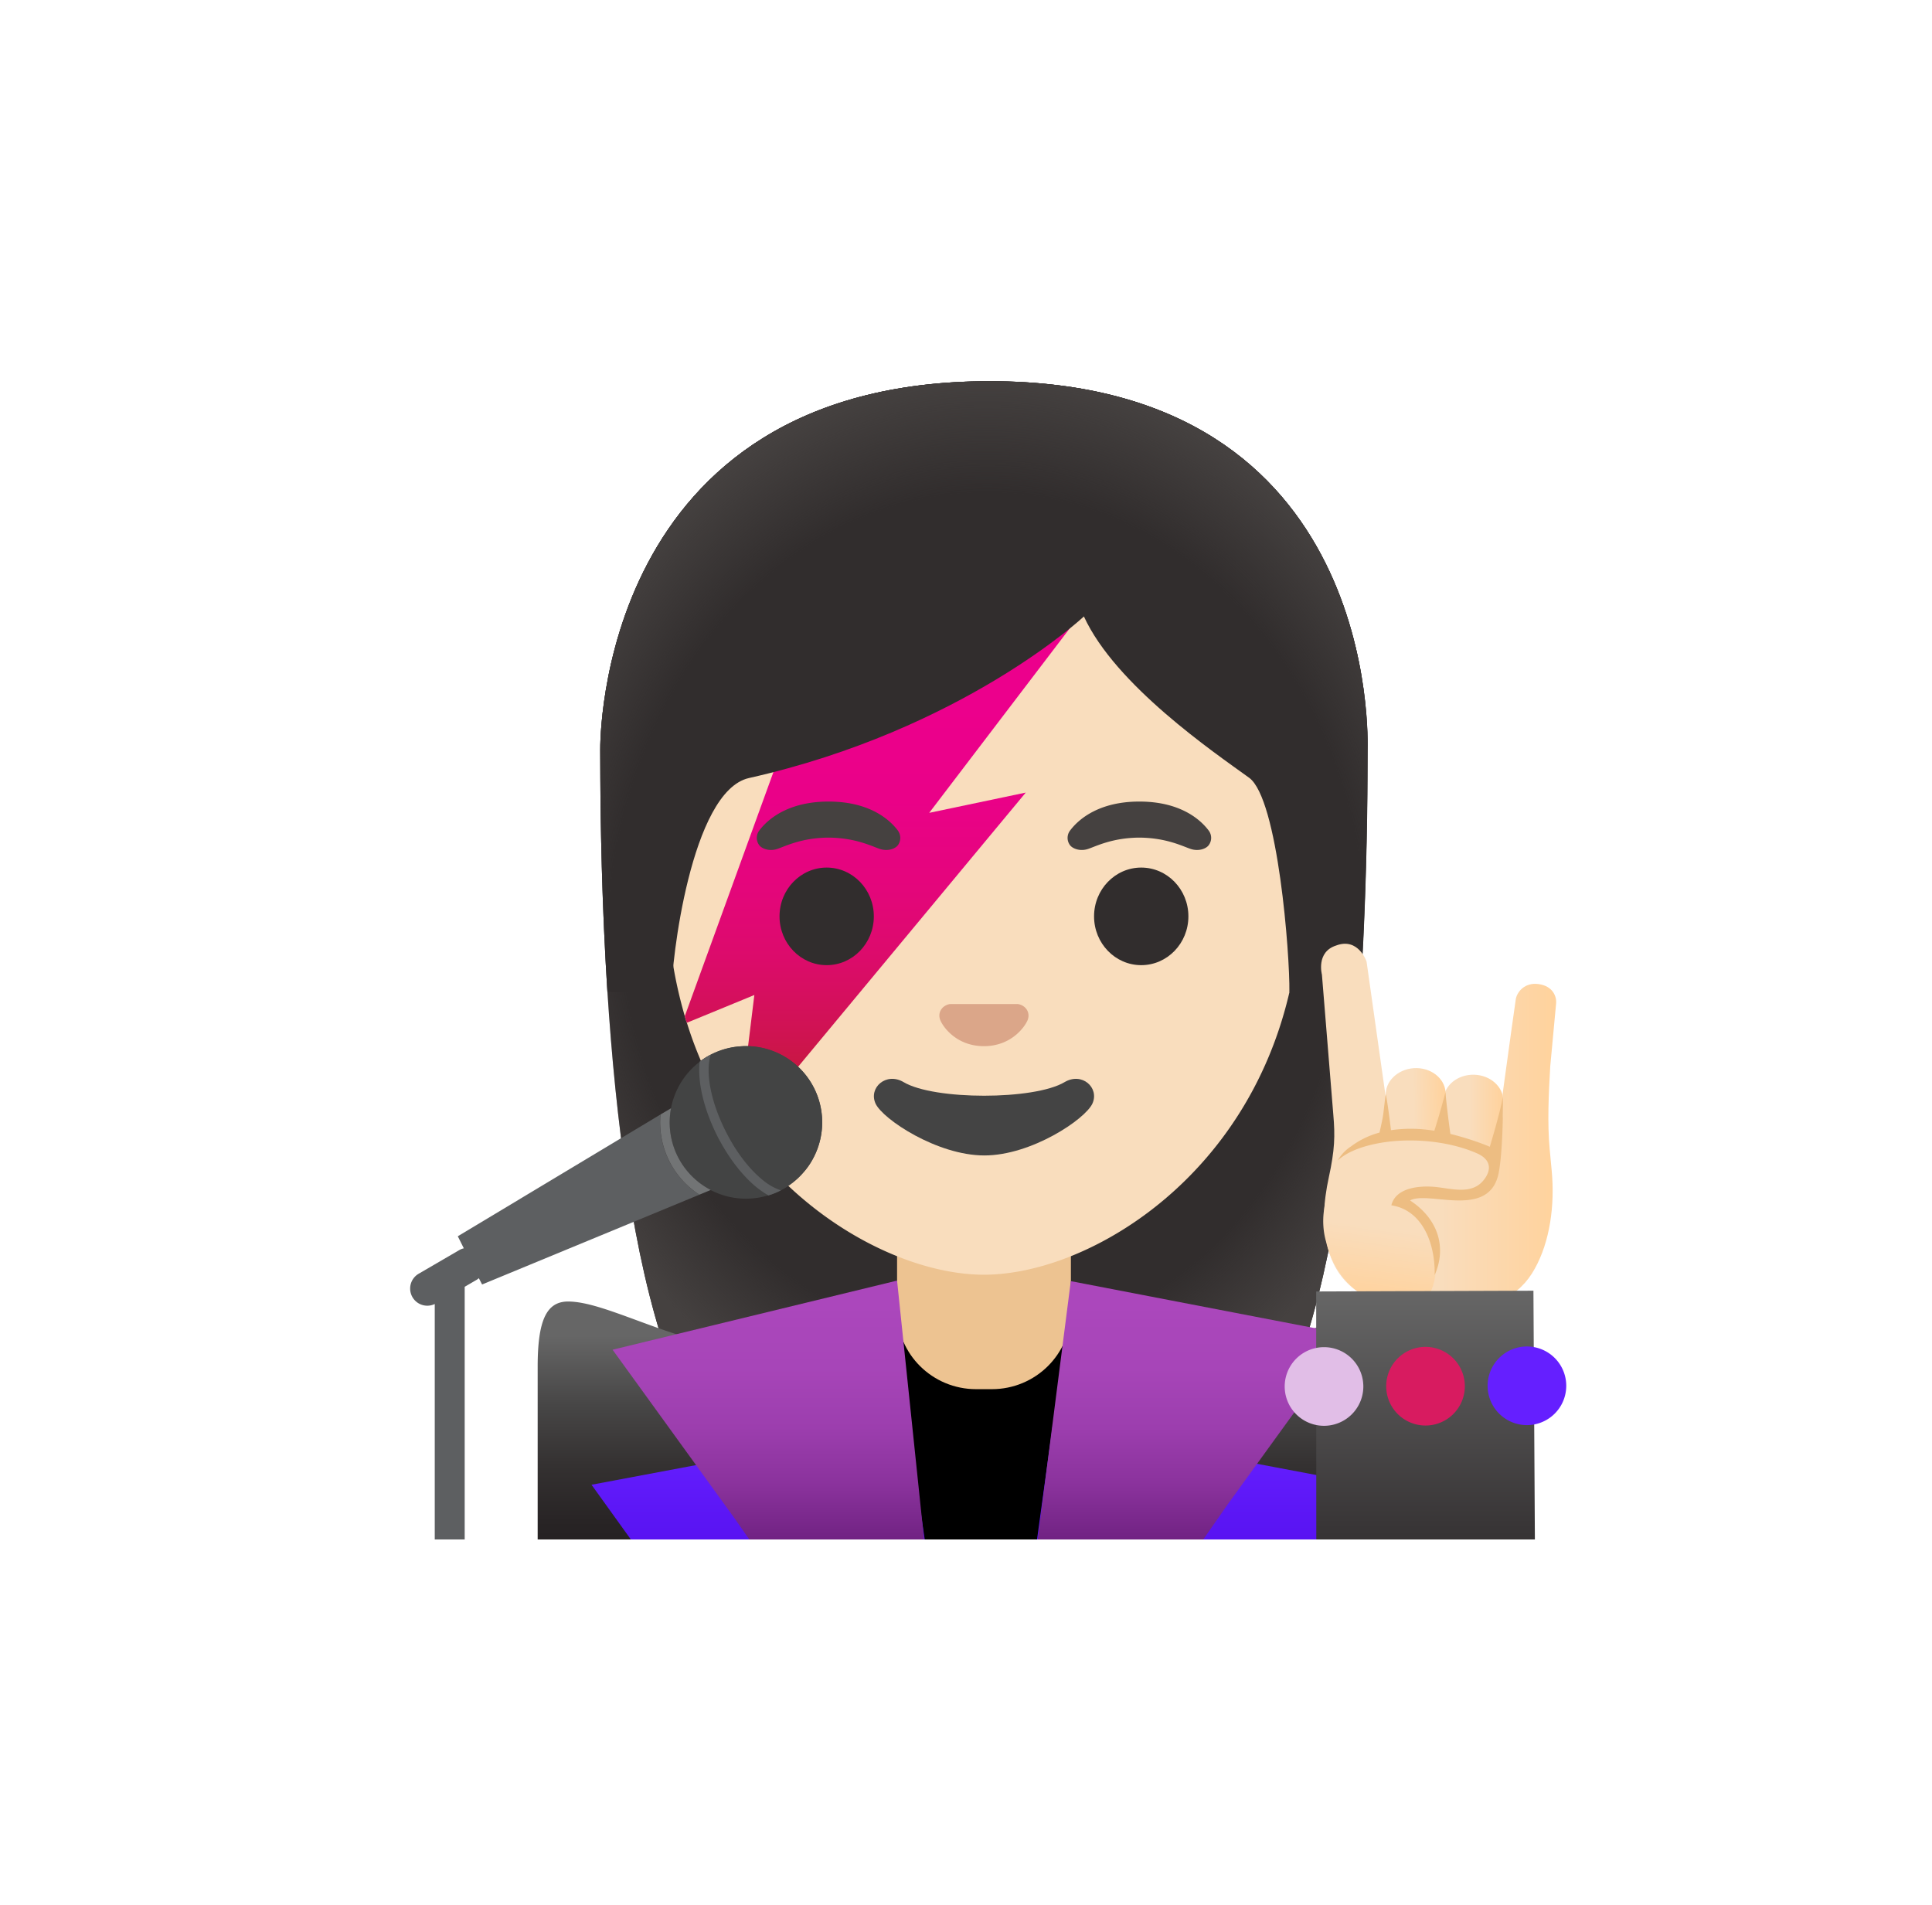
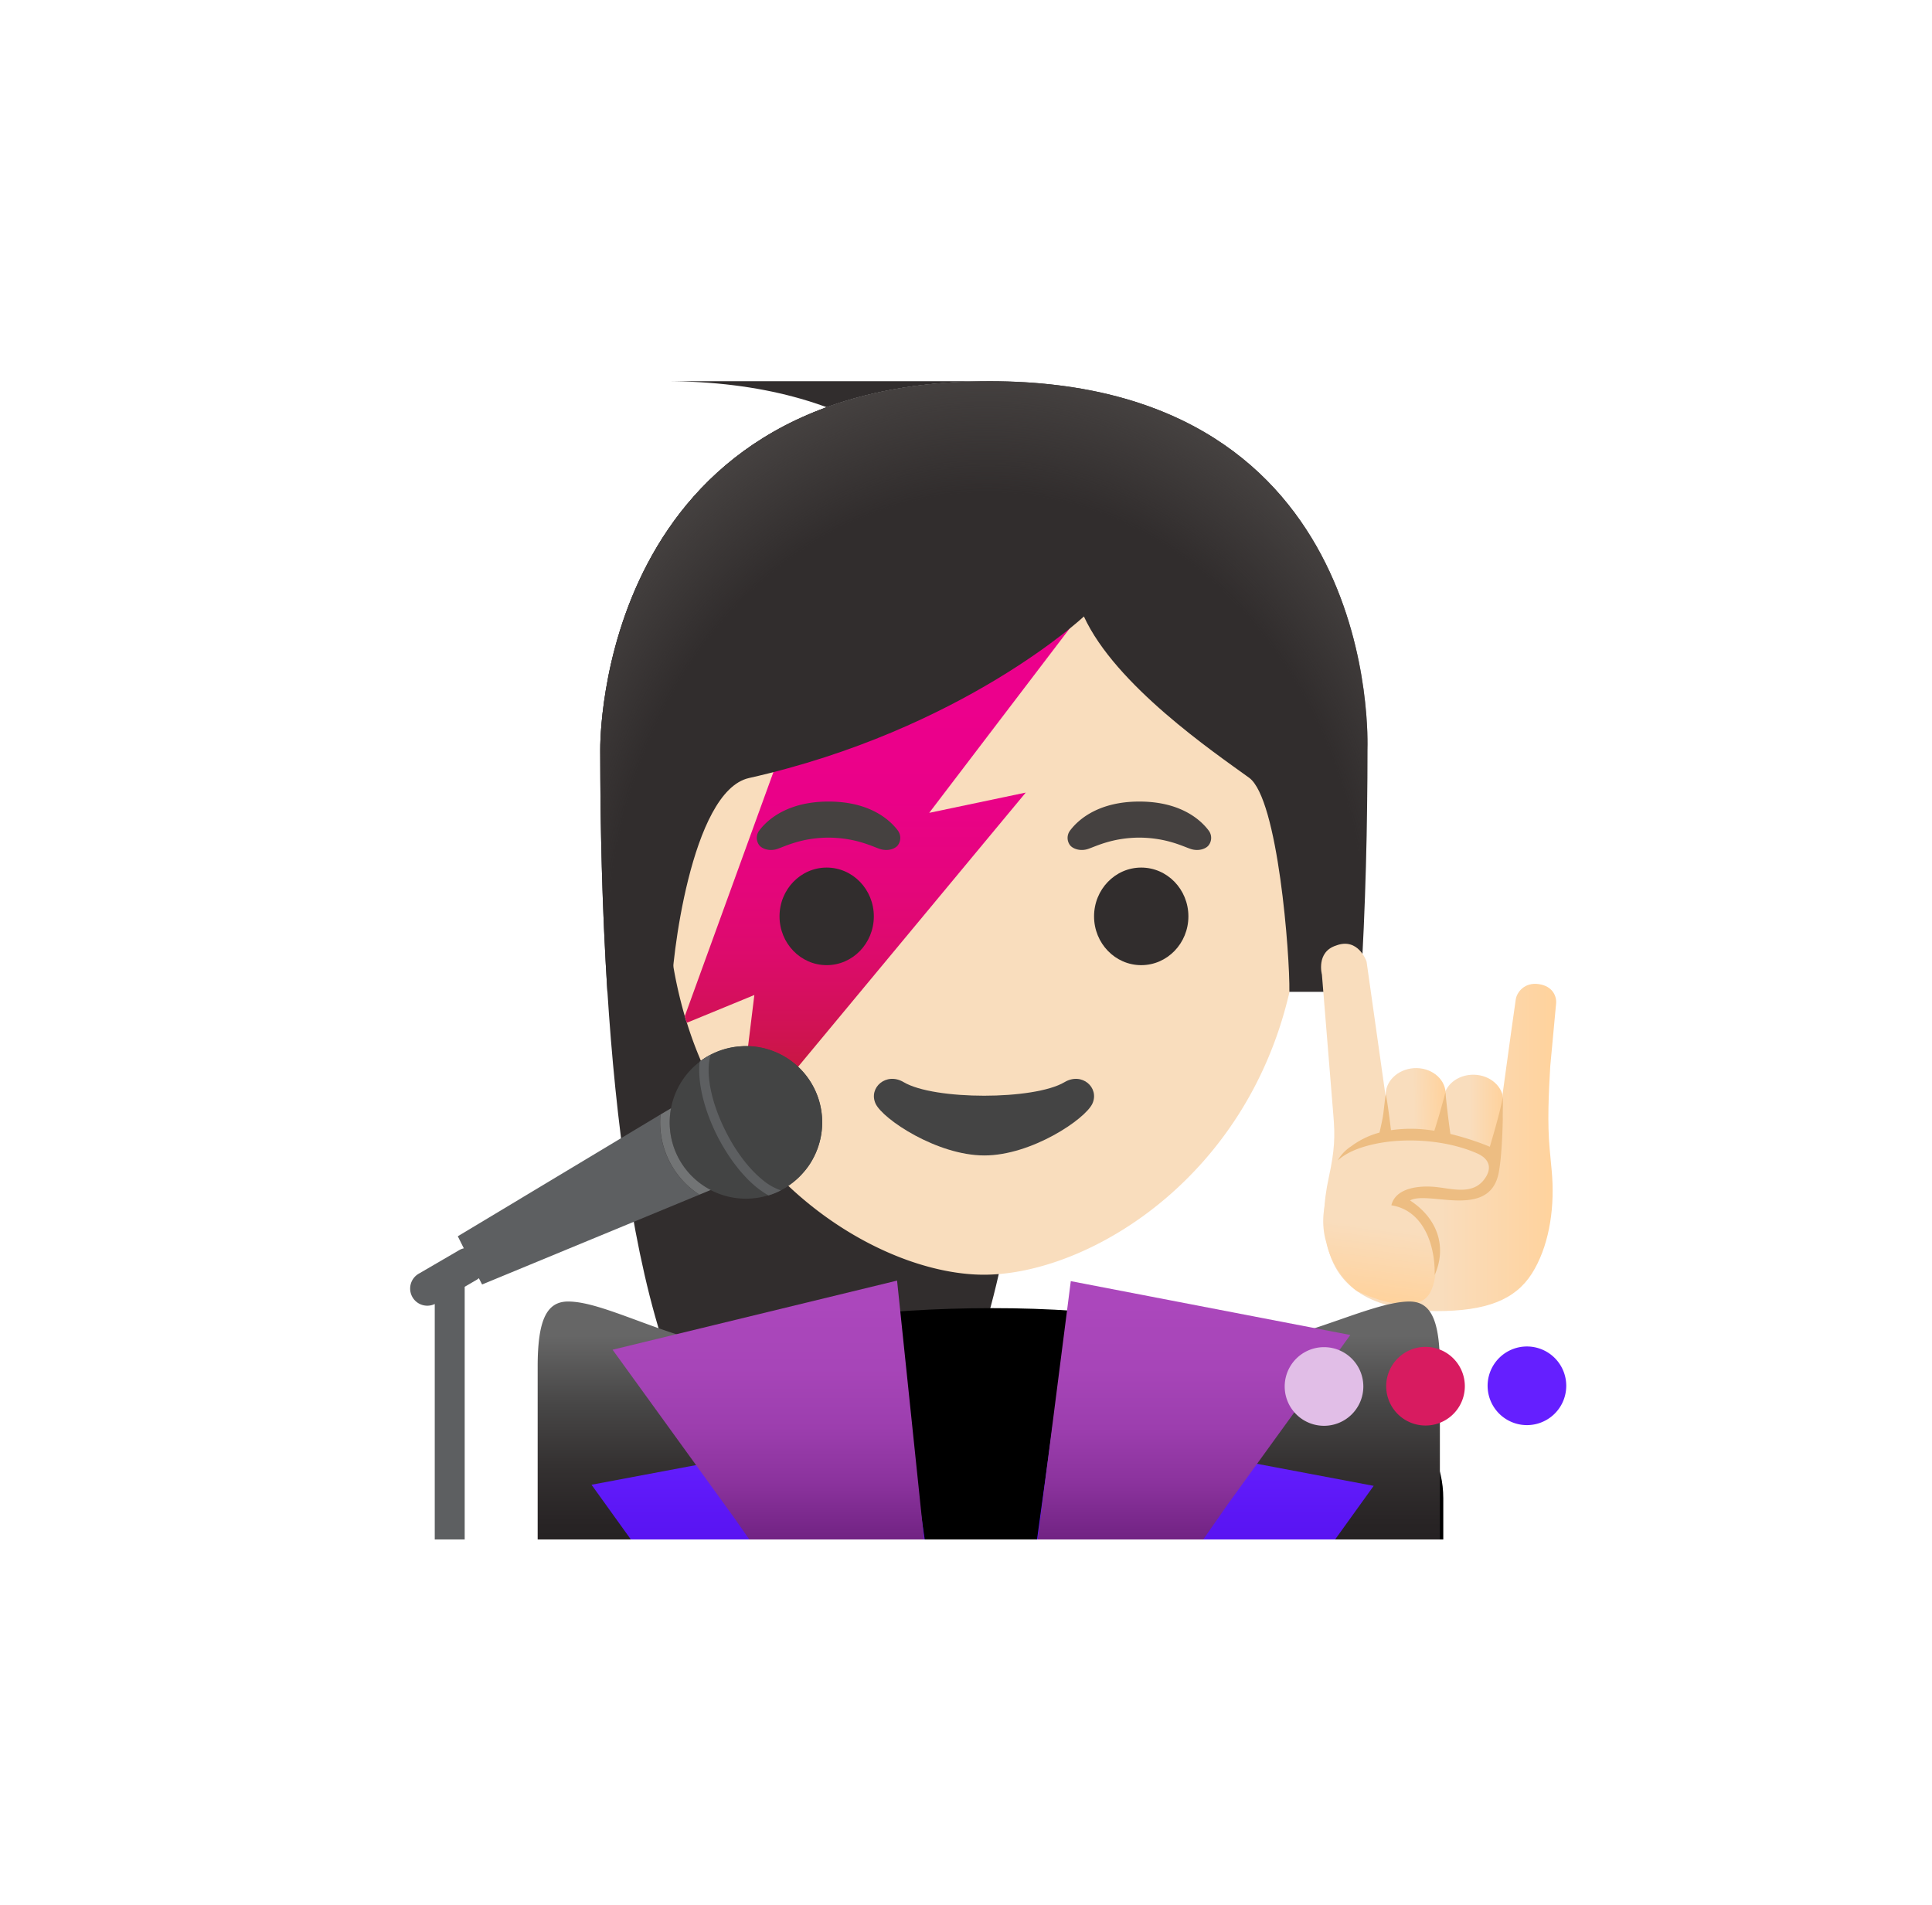
<svg xmlns="http://www.w3.org/2000/svg" width="71" height="70" viewBox="0 0 71 70" fill="none">
-   <path d="M36.36 14.009c-14.418 0-14.302 13.331-14.302 13.542 0 8.634.66 20.83 4.116 25.629 1.372 1.902 4.019 2.007 4.019 2.007l5.966-.007 5.966.007s2.65-.105 4.018-2.007c3.457-4.8 4.117-16.995 4.117-25.63-.003-.211.517-13.542-13.9-13.542Z" fill="#312D2D" />
-   <path d="M36.36 14.009c-14.418 0-14.302 13.331-14.302 13.542 0 8.634.66 20.83 4.116 25.629 1.372 1.902 4.019 2.007 4.019 2.007l5.966-.007 5.966.007s2.65-.105 4.018-2.007c3.457-4.8 4.117-16.995 4.117-25.63-.003-.211.517-13.542-13.9-13.542Z" fill="url(#a)" />
+   <path d="M36.36 14.009c-14.418 0-14.302 13.331-14.302 13.542 0 8.634.66 20.83 4.116 25.629 1.372 1.902 4.019 2.007 4.019 2.007s2.65-.105 4.018-2.007c3.457-4.8 4.117-16.995 4.117-25.63-.003-.211.517-13.542-13.9-13.542Z" fill="#312D2D" />
  <path d="M53.04 56.573v-1.515c0-4.725-8.352-6.996-16.59-6.986-8.184.007-16.59 1.983-16.59 6.986v1.515h33.18Z" fill="#000" />
-   <path d="M36.159 44.669h-3.192v3.509c0 1.585 1.3 2.872 2.904 2.872h.58c1.603 0 2.904-1.287 2.904-2.872v-3.51h-3.196Z" fill="#EDC391" />
  <path d="M47.806 32.67c0 7.67-4.753 12.202-8.887 13.658-.978.344-1.923.516-2.76.516-.844 0-1.793-.175-2.777-.523-2.113-.75-4.384-2.3-6.096-4.658a13.894 13.894 0 0 1-2.043-4.078 2.142 2.142 0 0 1-.077-.243 16.377 16.377 0 0 1-.654-4.672c0-9.535 5.6-14.031 11.647-14.031 6.047 0 11.647 4.496 11.647 14.03Z" fill="#F9DDBD" />
  <path d="m34.148 29.871 3.548-.745-10.41 12.537a5.328 5.328 0 0 1-.162-.225l.598-4.873-2.479 1.02a2.142 2.142 0 0 1-.077-.243l4.588-12.635 9.777-1.902-5.383 7.066Z" fill="url(#b)" />
  <path d="M30.38 35.468c.957 0 1.733-.803 1.733-1.793 0-.99-.776-1.793-1.733-1.793-.957 0-1.733.803-1.733 1.793 0 .99.776 1.793 1.733 1.793Zm11.56 0c.957 0 1.733-.803 1.733-1.793 0-.99-.776-1.793-1.734-1.793-.957 0-1.733.803-1.733 1.793 0 .99.776 1.793 1.733 1.793Z" fill="#312D2D" />
  <path d="M32.991 30.514c-.327-.432-1.08-1.058-2.542-1.058-1.462 0-2.218.63-2.541 1.058a.447.447 0 0 0-.007.545c.091.123.365.24.668.137.302-.102.893-.408 1.88-.415.988.008 1.579.313 1.881.415.303.102.577-.01.668-.137a.458.458 0 0 0-.007-.545Zm11.422 0c-.327-.432-1.08-1.058-2.542-1.058-1.462 0-2.218.63-2.541 1.058a.447.447 0 0 0-.008.545c.092.123.366.24.668.137.303-.102.893-.408 1.881-.415.988.008 1.579.313 1.881.415.302.102.577-.01.668-.137a.447.447 0 0 0-.007-.545Z" fill="#454140" />
-   <path d="M37.516 36.927a.443.443 0 0 0-.112-.029h-2.49a.408.408 0 0 0-.112.029c-.225.091-.348.323-.242.573.105.25.6.945 1.6.945.998 0 1.494-.7 1.599-.945.105-.25-.018-.482-.243-.573Z" fill="#DBA689" />
  <path d="M39.12 39.768c-1.118.664-4.792.664-5.91 0-.643-.383-1.3.204-1.034.787.264.574 2.264 1.906 3.998 1.906 1.733 0 3.709-1.332 3.972-1.906.264-.583-.383-1.17-1.026-.787Z" fill="#444" />
  <path d="M36.36 14.009c-14.418 0-14.302 13.331-14.302 13.542 0 2.728.066 5.811.263 8.902l2.363-.008c-.021-1.026.7-7.372 2.84-7.853 7.861-1.769 12.309-5.938 12.309-5.938 1.156 2.524 4.774 4.988 6.071 5.927 1.065.77 1.501 6.521 1.48 7.868h2.602c0-.018.007-.035.007-.056.197-3.076.26-6.139.26-8.85.004-.203.524-13.534-13.894-13.534Z" fill="#312D2D" />
  <path d="M36.36 14.009c-14.418 0-14.302 13.331-14.302 13.542 0 2.728.066 5.811.263 8.902l2.363-.008c-.021-1.026.7-7.372 2.84-7.853 7.861-1.769 12.309-5.938 12.309-5.938 1.156 2.524 4.774 4.988 6.071 5.927 1.065.77 1.501 6.521 1.48 7.868h2.602c0-.018.007-.035.007-.056.197-3.076.26-6.139.26-8.85.004-.203.524-13.534-13.894-13.534Z" fill="url(#c)" />
  <path d="m53.698 43.516.032-.003c.604.063 1.15-.306 1.22-.83l.291-2.117c.07-.523-.365-1.002-.966-1.065-.605-.063-1.15.306-1.22.83l-.292 2.116c-.07.524.33 1.006.935 1.069Z" fill="url(#d)" />
  <path d="M53.115 48.177c-1.747.053-3.667-.32-4.247-2.088-.31-.946-.232-1.916-.035-2.823.218-1.006.235-1.515.165-2.31-.05-.584-.418-5.14-.418-5.14s-.225-.83.52-1.069c.82-.312 1.121.591 1.121.591l.887 6.272 3.86.44s.15-.25.235-.876c.039-.267-.01-.763.032-1.08.2-1.462.446-3.23.47-3.378.043-.253.317-.626.841-.552.524.074.665.46.64.714-.025.257-.215 2.306-.215 2.306-.056.985-.112 2.07-.02 3.052l.073.787c.12 1.27-.066 2.602-.618 3.593-.566 1.037-1.544 1.508-3.291 1.561Z" fill="url(#e)" />
  <path d="M51.856 43.593c.608.014 1.122-.4 1.15-.928l.12-2.43c.024-.527-.444-.966-1.052-.984-.608-.014-1.121.401-1.15.928l-.12 2.43c-.027.53.444.97 1.052.984Z" fill="url(#f)" />
  <path d="M53.698 42.106c-.678-.12-1.519-.271-2.324-.313-.112-.007-.225-.01-.337-.014-1.058-.018-1.828.573-2.212 1.898-.014.042-.024.084-.038.13a3.4 3.4 0 0 0-.06.253v.01a5.2 5.2 0 0 0-.067.377c-.067.44-.024.861.078 1.202.277 1.217 1.132 1.793 1.132 1.793s2.21 1.108 2.717 0c.506-1.107-.228-2.654-.228-2.654l-1.027-.608c.215-.264.527-.376 1.143-.341.193.01.429.035.717.063.028.004.38.042.404.042.39.021.696-.098.935-.365.31-.348.271-.939.296-1.22-.282-.028-.756-.187-1.129-.253Z" fill="url(#g)" />
  <path d="m32.728 56.572-.306-7.59a9.475 9.475 0 0 1-3.677.739c-2.075 0-3.896-.668-5.355-1.206-.998-.366-1.863-.686-2.513-.686-.795 0-1.118.693-1.118 2.394v6.35h12.969Z" fill="url(#h)" />
  <path d="M52.915 56.572v-6.349c0-1.698-.323-2.394-1.118-2.394-.643 0-1.543.31-2.58.672-1.55.538-3.48 1.205-5.64 1.205a9.778 9.778 0 0 1-3.74-.727l.042 7.593h13.036Z" fill="url(#i)" />
  <path d="m33.983 56.573-.608-4.198-11.637 2.187 1.445 2.01h10.8Z" fill="url(#j)" />
  <path d="M27.535 56.573h6.424l-.992-9.513-10.455 2.54 4.507 6.23.517.742Z" fill="url(#k)" />
  <path d="m49.065 56.573 1.417-1.97-11.795-2.228-.577 4.198h10.955Z" fill="url(#l)" />
  <path d="m44.22 56.572.893-1.283 4.51-6.23-10.272-1.979-1.216 9.492h6.085Z" fill="url(#m)" />
-   <path d="m56.406 56.572-.053-9.14-7.984.028.004 9.112h8.033Z" fill="url(#n)" />
  <path d="M48.657 52.396a1.445 1.445 0 1 0 0-2.89 1.445 1.445 0 0 0 0 2.89Z" fill="#E1BEE7" />
  <path d="M52.387 52.386a1.445 1.445 0 1 0 0-2.89 1.445 1.445 0 0 0 0 2.89Z" fill="#D81B60" />
  <path d="M56.114 52.371a1.445 1.445 0 1 0 0-2.89 1.445 1.445 0 0 0 0 2.89Z" fill="#651FFF" />
  <path d="m25.704 43.902-7.987 3.301-.12-.232a.48.48 0 0 1-.08.06l-.44.257v9.285h-1.1V47.92a.63.63 0 0 1-.58-1.118l1.483-.864a.596.596 0 0 1 .165-.064l-.221-.443 7.45-4.475c-.015.13-.018.26-.015.394a3.159 3.159 0 0 0 1.445 2.552Z" fill="#5D5F61" />
  <path d="M27.412 44.05a2.802 2.802 0 1 0 0-5.604 2.802 2.802 0 0 0 0 5.604Z" fill="#434444" />
  <path d="m26.119 43.73-.415.172a3.159 3.159 0 0 1-1.43-2.946l.386-.229a2.793 2.793 0 0 0 1.459 3.002Z" fill="#727475" />
  <path d="M28.696 43.74a2.741 2.741 0 0 1-.46.187l-.004-.004a2.595 2.595 0 0 1-.418-.284c-.492-.398-.967-.995-1.35-1.695-.032-.06-.067-.12-.095-.18-.524-1.019-.742-2.024-.661-2.748a2.768 2.768 0 0 1 1.47-.563l.143-.01a2.8 2.8 0 0 1 2.563 4.12 2.432 2.432 0 0 1-.369.53 2.814 2.814 0 0 1-.819.648Z" fill="#434444" />
  <path d="M28.035 43.368c-.495-.398-.977-1.023-1.35-1.762-.611-1.198-.755-2.27-.566-2.847a2.588 2.588 0 0 0-.407.26c-.081.72.14 1.726.66 2.75.029.059.064.122.095.178.384.7.858 1.298 1.35 1.695.145.112.285.21.419.285l.003.003a2.7 2.7 0 0 0 .46-.186 2.056 2.056 0 0 1-.664-.376Z" fill="#5D5F61" />
  <path d="M55.224 40.31c-.063.474-.474 1.831-.474 1.831a10.106 10.106 0 0 0-1.449-.47 38.602 38.602 0 0 1-.183-1.526 27.637 27.637 0 0 1-.407 1.41 5.078 5.078 0 0 0-1.593-.022c-.028-.242-.134-1.08-.19-1.318-.042.21-.077.671-.12.886-.038.197-.087.411-.112.52a3.05 3.05 0 0 0-1.04.503 1.522 1.522 0 0 0-.465.47c-.02.033-.035.054-.035.054.338-.306.805-.475 1.241-.58 1.2-.289 2.764-.18 3.892.32.464.207.555.562.25.96-.447.586-1.213.32-1.828.267-.535-.046-1.42.02-1.579.678 1.195.186 1.62 1.498 1.59 2.563.442-.985.154-2.05-.904-2.742.678-.373 2.921.713 3.259-1.016.15-.78.168-2.423.147-2.788Z" fill="#EDBD82" />
  <defs>
    <linearGradient id="b" x1="32.348" y1="25.935" x2="32.348" y2="40.989" gradientUnits="userSpaceOnUse">
      <stop stop-color="#EC008C" />
      <stop offset=".22" stop-color="#EA0188" />
      <stop offset=".421" stop-color="#E5057D" />
      <stop offset=".615" stop-color="#DC0B6B" />
      <stop offset=".804" stop-color="#CF1351" />
      <stop offset=".988" stop-color="#BF1D2F" />
      <stop offset="1" stop-color="#BE1E2D" />
    </linearGradient>
    <linearGradient id="d" x1="52.754" y1="41.508" x2="55.25" y2="41.508" gradientUnits="userSpaceOnUse">
      <stop offset=".5" stop-color="#F9DDBD" />
      <stop offset="1" stop-color="#FFD29C" />
    </linearGradient>
    <linearGradient id="e" x1="48.549" y1="41.432" x2="57.194" y2="41.432" gradientUnits="userSpaceOnUse">
      <stop offset=".5" stop-color="#F9DDBD" />
      <stop offset="1" stop-color="#FFD29C" />
    </linearGradient>
    <linearGradient id="f" x1="50.776" y1="41.451" x2="53.154" y2="41.398" gradientUnits="userSpaceOnUse">
      <stop offset=".5" stop-color="#F9DDBD" />
      <stop offset="1" stop-color="#FFD29C" />
    </linearGradient>
    <linearGradient id="g" x1="51.87" y1="42.501" x2="51.167" y2="47.913" gradientUnits="userSpaceOnUse">
      <stop offset=".5" stop-color="#F9DDBD" />
      <stop offset="1" stop-color="#FFD29C" />
    </linearGradient>
    <linearGradient id="h" x1="26.246" y1="49.074" x2="26.246" y2="58.109" gradientUnits="userSpaceOnUse">
      <stop offset=".004" stop-color="#666" />
      <stop offset=".012" stop-color="#656565" />
      <stop offset=".274" stop-color="#484747" />
      <stop offset=".53" stop-color="#343131" />
      <stop offset=".776" stop-color="#272324" />
      <stop offset="1" stop-color="#231F20" />
    </linearGradient>
    <linearGradient id="i" x1="46.378" y1="49.074" x2="46.378" y2="58.109" gradientUnits="userSpaceOnUse">
      <stop offset=".004" stop-color="#666" />
      <stop offset=".012" stop-color="#656565" />
      <stop offset=".274" stop-color="#484747" />
      <stop offset=".53" stop-color="#343131" />
      <stop offset=".776" stop-color="#272324" />
      <stop offset="1" stop-color="#231F20" />
    </linearGradient>
    <linearGradient id="j" x1="27.86" y1="53.195" x2="27.86" y2="58.003" gradientUnits="userSpaceOnUse">
      <stop stop-color="#651FFF" />
      <stop offset=".931" stop-color="#540FED" />
      <stop offset="1" stop-color="#530EEB" />
    </linearGradient>
    <linearGradient id="k" x1="28.235" y1="47.853" x2="28.235" y2="57.533" gradientUnits="userSpaceOnUse">
      <stop stop-color="#AB47BC" />
      <stop offset=".249" stop-color="#A745B8" />
      <stop offset=".476" stop-color="#9C3EAE" />
      <stop offset=".695" stop-color="#8A329C" />
      <stop offset=".907" stop-color="#702282" />
      <stop offset="1" stop-color="#621975" />
    </linearGradient>
    <linearGradient id="l" x1="44.296" y1="53.195" x2="44.296" y2="58.003" gradientUnits="userSpaceOnUse">
      <stop stop-color="#651FFF" />
      <stop offset=".931" stop-color="#540FED" />
      <stop offset="1" stop-color="#530EEB" />
    </linearGradient>
    <linearGradient id="m" x1="43.879" y1="47.871" x2="43.879" y2="57.531" gradientUnits="userSpaceOnUse">
      <stop stop-color="#AB47BC" />
      <stop offset=".249" stop-color="#A745B8" />
      <stop offset=".476" stop-color="#9C3EAE" />
      <stop offset=".695" stop-color="#8A329C" />
      <stop offset=".907" stop-color="#702282" />
      <stop offset="1" stop-color="#621975" />
    </linearGradient>
    <linearGradient id="n" x1="52.387" y1="47.459" x2="52.387" y2="60.961" gradientUnits="userSpaceOnUse">
      <stop offset=".004" stop-color="#666" />
      <stop offset=".631" stop-color="#393637" />
      <stop offset="1" stop-color="#231F20" />
    </linearGradient>
    <radialGradient id="a" cx="0" cy="0" r="1" gradientUnits="userSpaceOnUse" gradientTransform="matrix(16.71 0 0 19.887 36.159 33.544)">
      <stop offset=".794" stop-color="#454140" stop-opacity="0" />
      <stop offset="1" stop-color="#454140" />
    </radialGradient>
    <radialGradient id="c" cx="0" cy="0" r="1" gradientUnits="userSpaceOnUse" gradientTransform="matrix(17.504 0 0 21.241 36.276 34.96)">
      <stop offset=".794" stop-color="#454140" stop-opacity="0" />
      <stop offset="1" stop-color="#454140" />
    </radialGradient>
  </defs>
</svg>